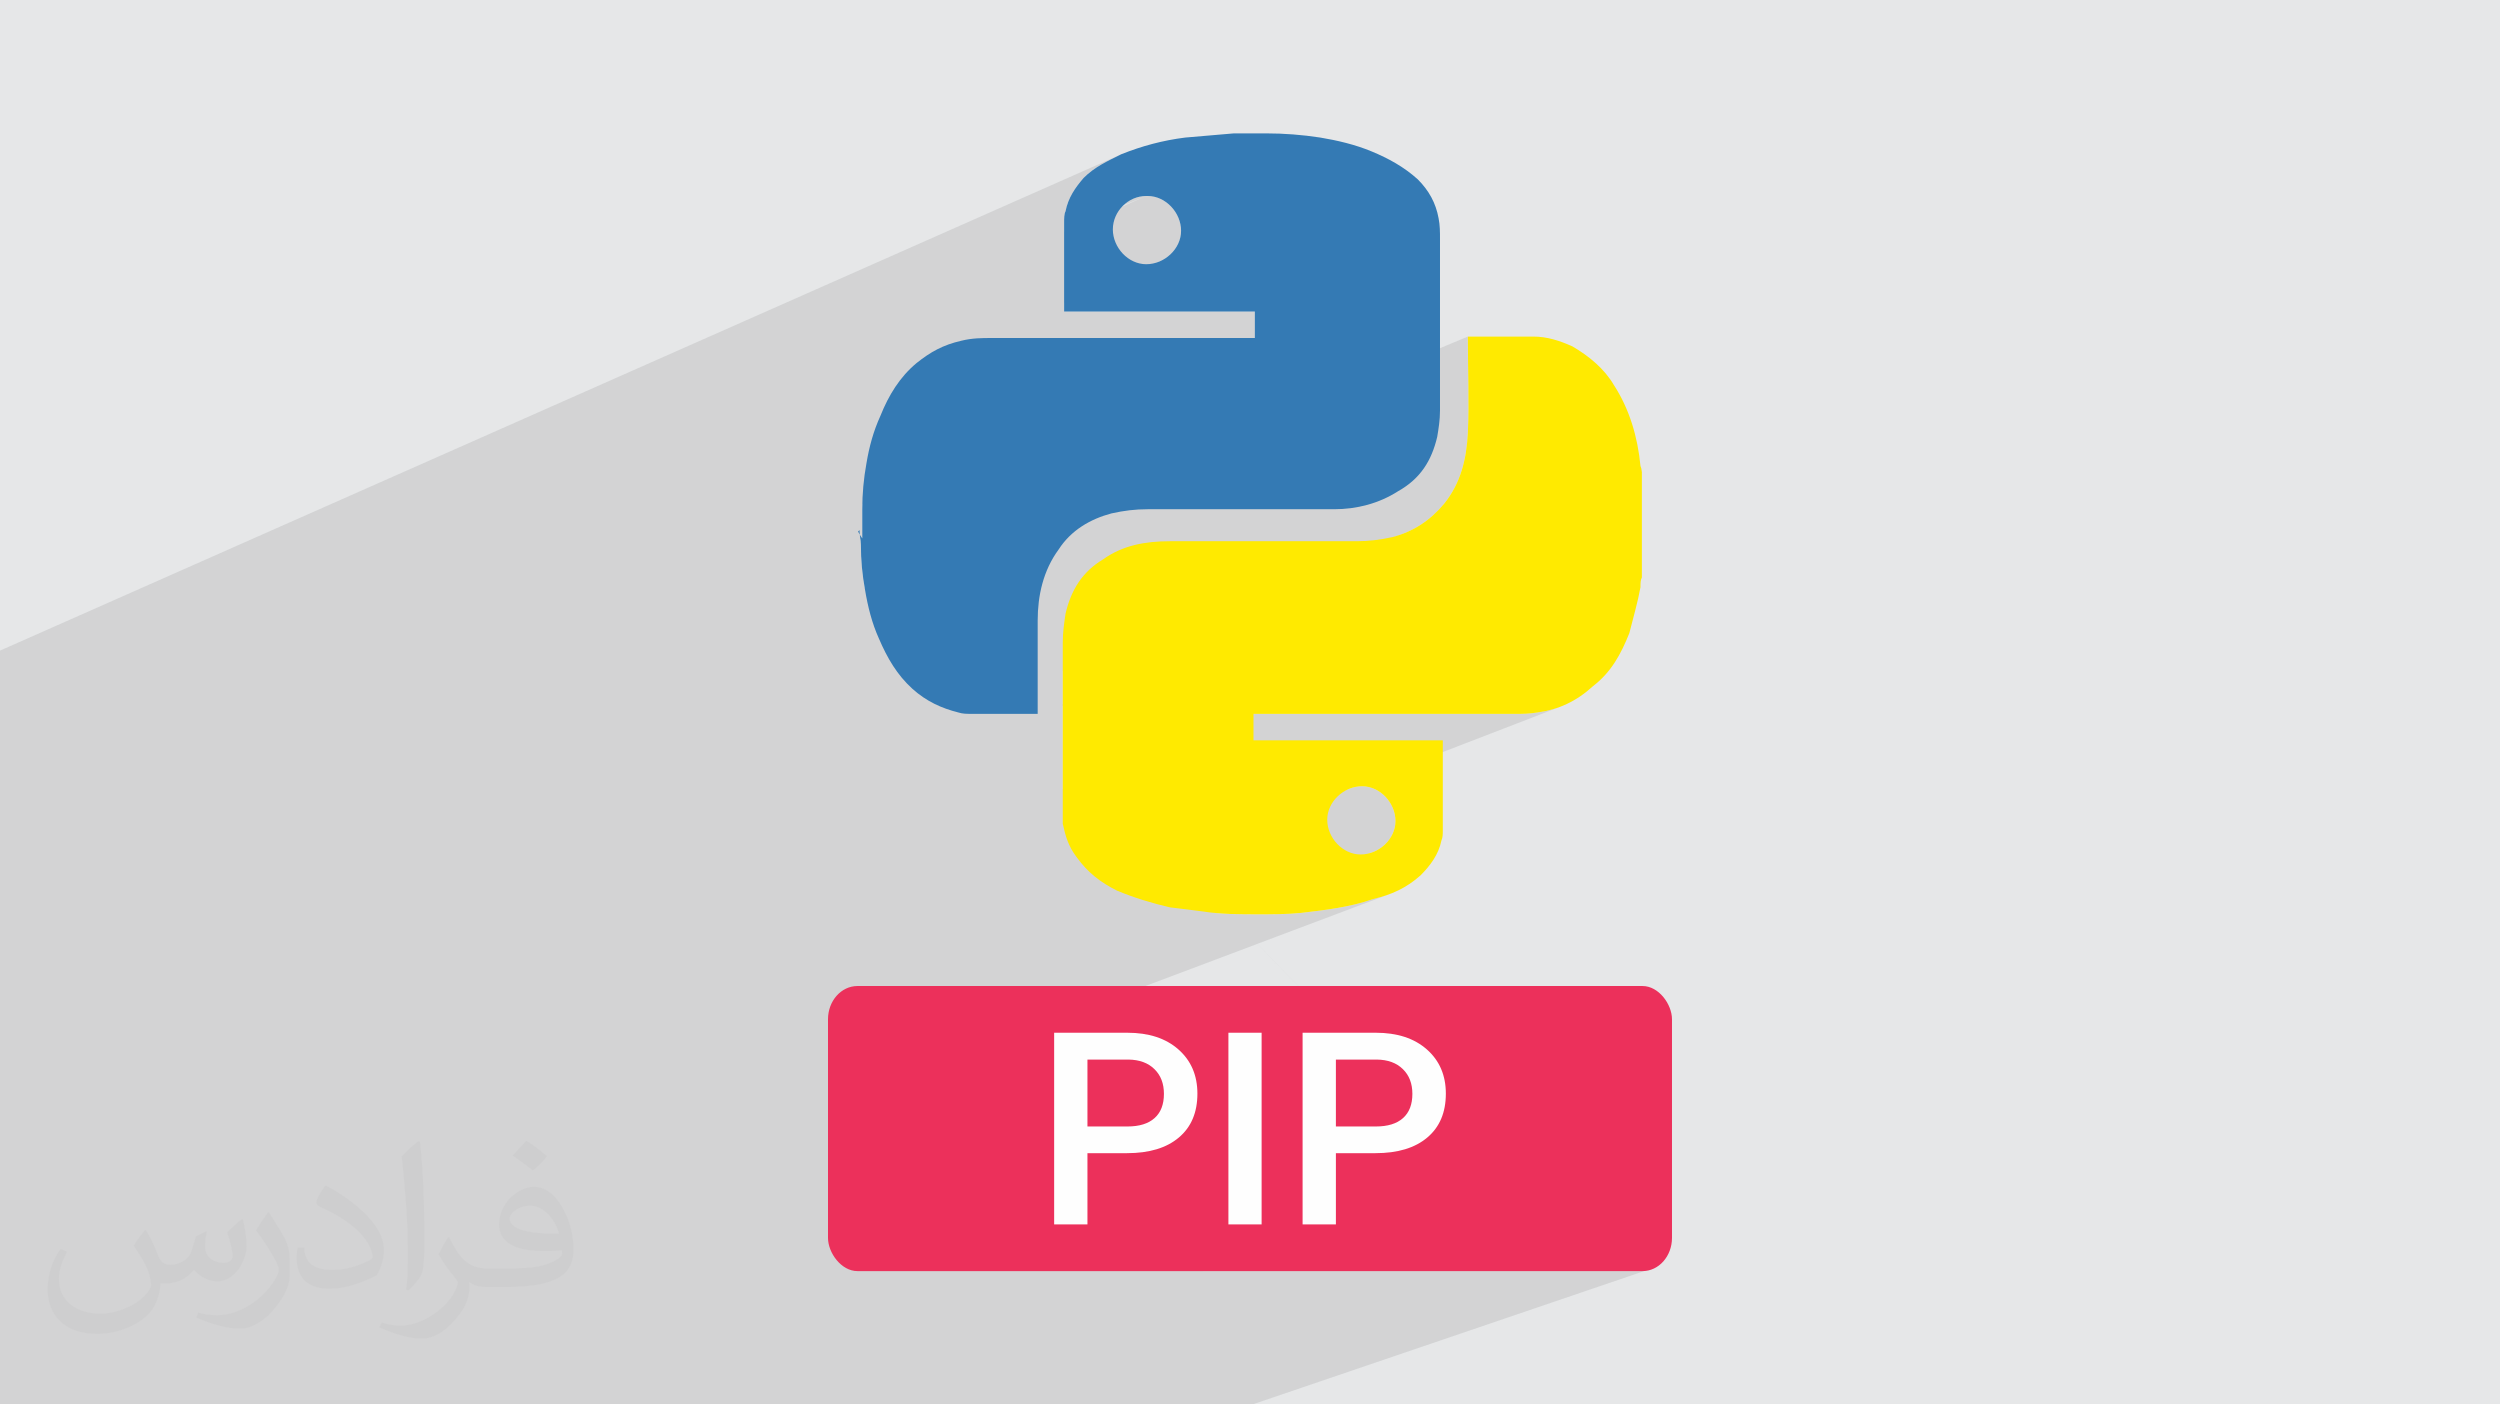
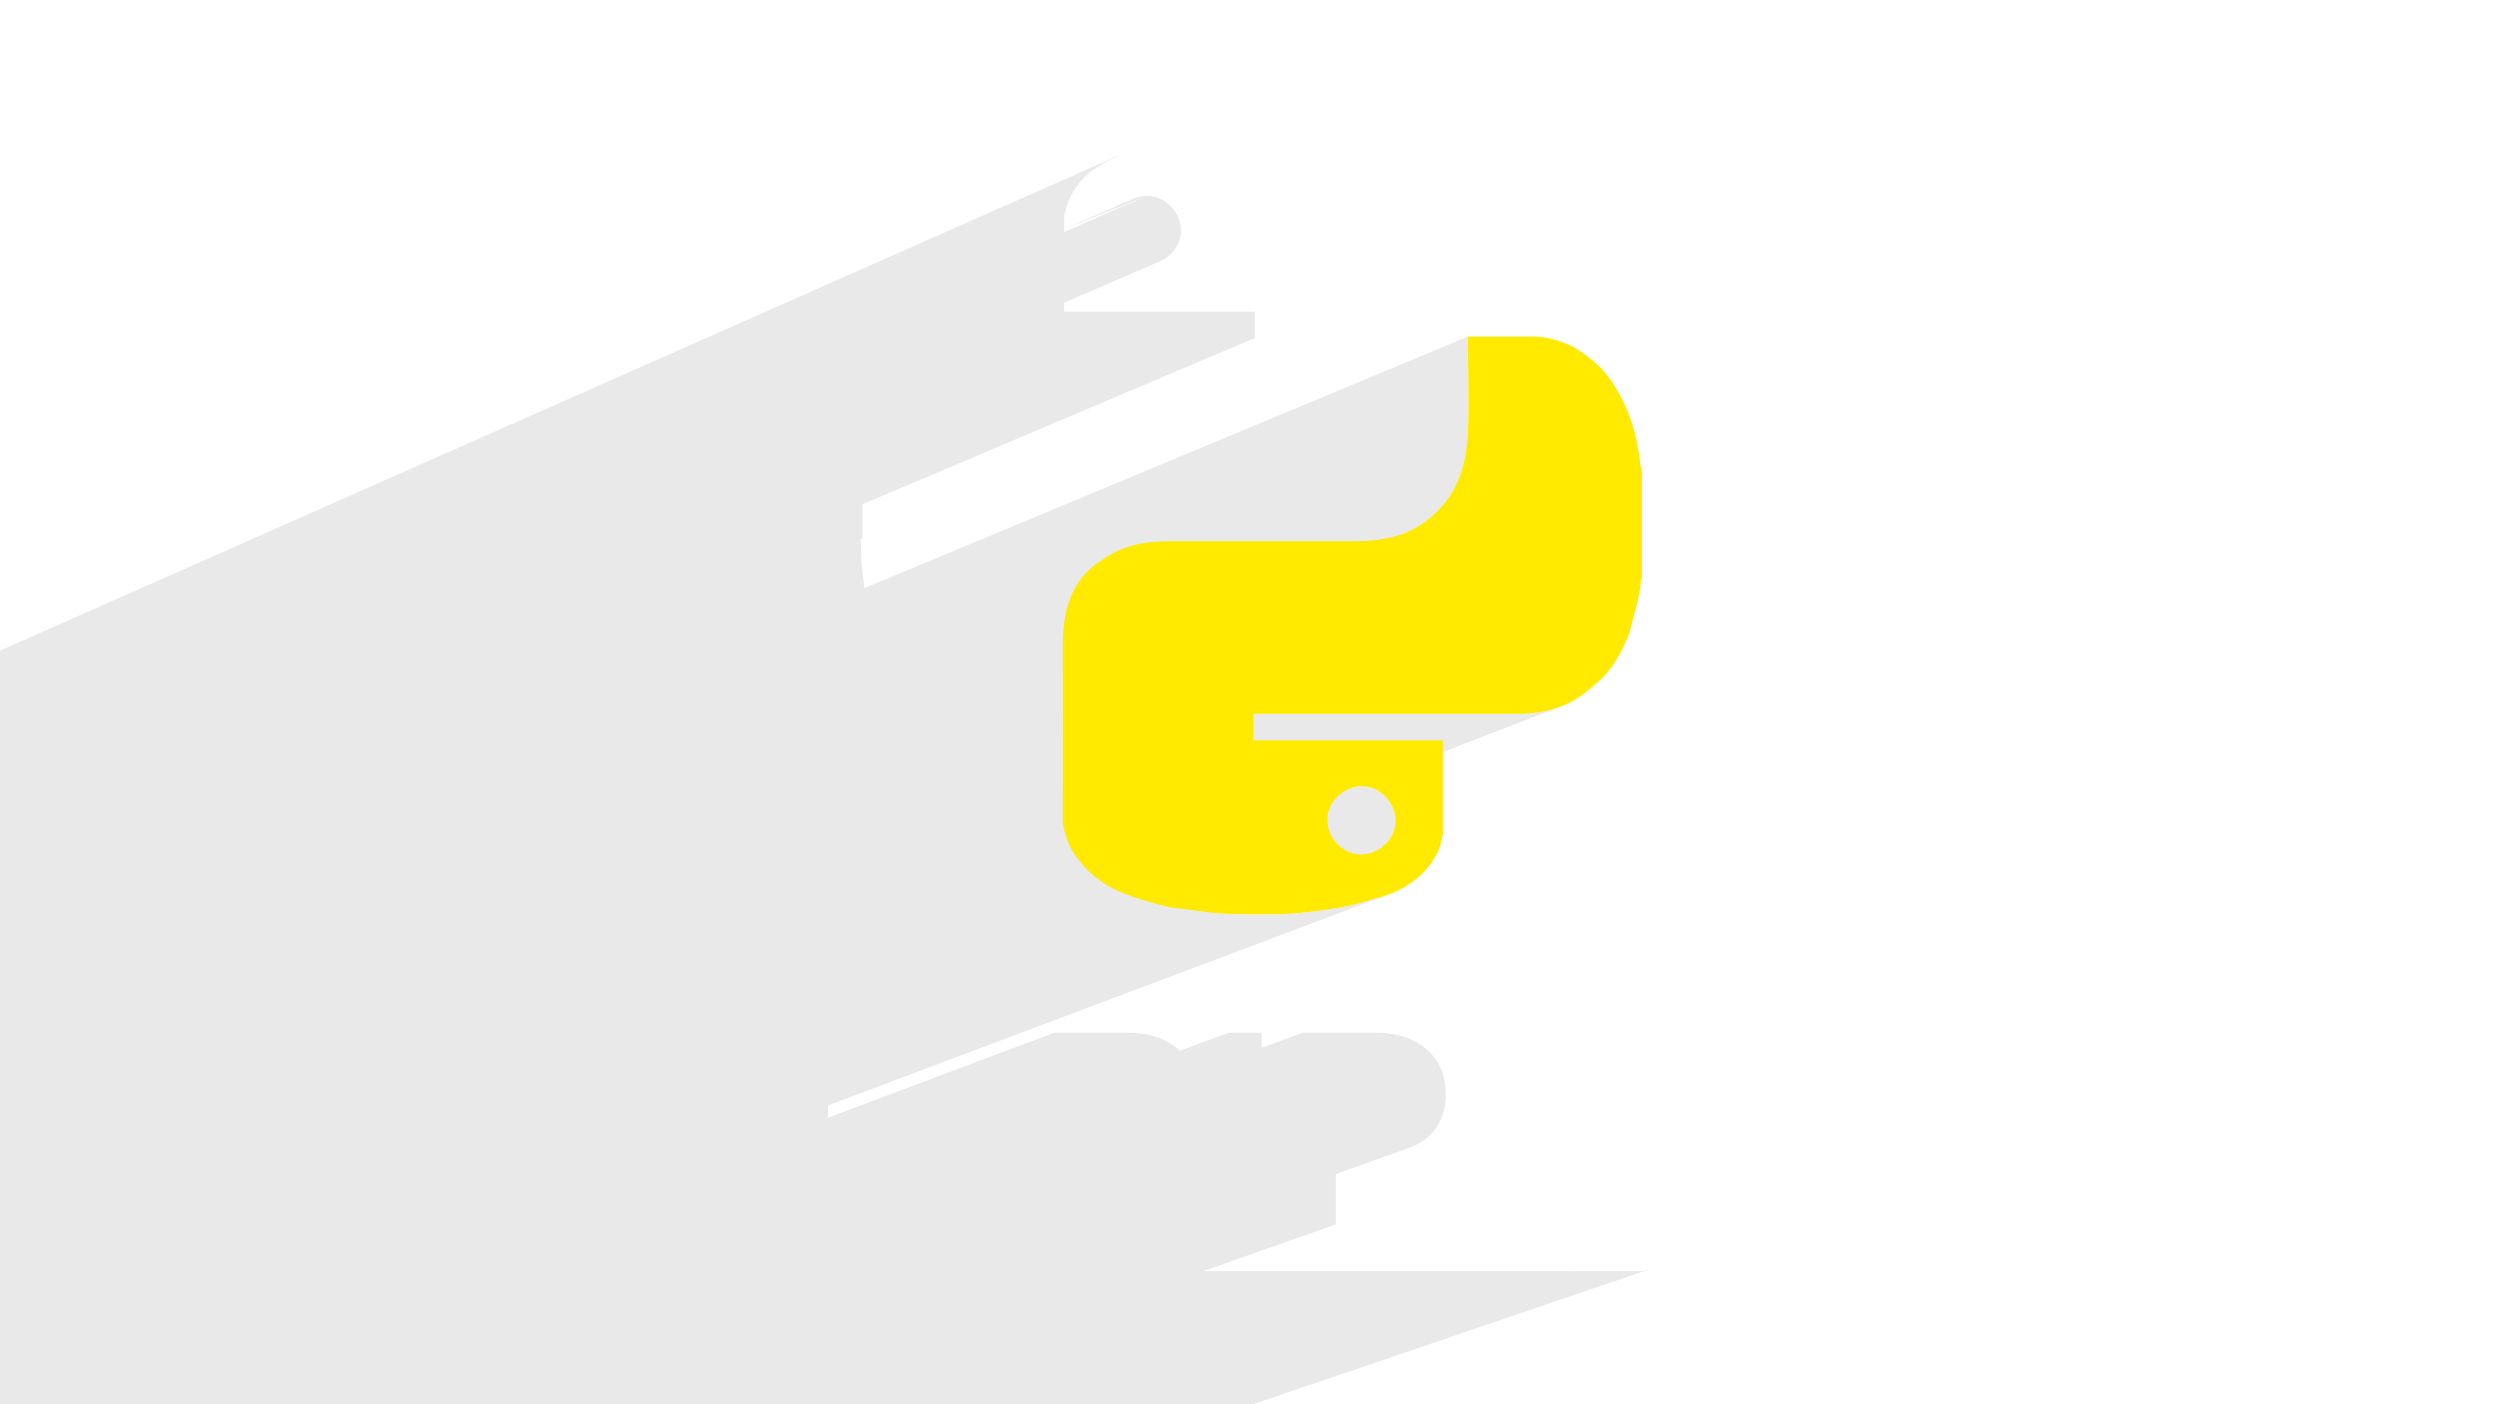
<svg xmlns="http://www.w3.org/2000/svg" xml:space="preserve" width="94.192mm" height="52.917mm" version="1.0" style="shape-rendering:geometricPrecision; text-rendering:geometricPrecision; image-rendering:optimizeQuality; fill-rule:evenodd; clip-rule:evenodd" viewBox="0 0 9404.92 5283.66">
  <defs>
    <style type="text/css">
   
    .fil5 {fill:#EC305B}
    .fil6 {fill:#FEFEFE;fill-rule:nonzero}
    .fil3 {fill:#347AB4;fill-rule:nonzero}
    .fil4 {fill:#FFEA00;fill-rule:nonzero}
    .fil2 {fill:#373435;fill-opacity:0.031}
    .fil1 {fill:#2B2A29;fill-opacity:0.102}
    .fil0 {fill:#E6E7E8}
   
  </style>
  </defs>
  <g id="Layer_x0020_1">
-     <polygon class="fil0" points="-0,0 9404.92,0 9404.92,5283.66 -0,5283.66 " />
    <path class="fil1" d="M6171.46 1784.68l5.21 5.22 0 0 0 0 -5.21 -5.22zm-6171.46 1108.09l0 -20.76 0 -12.5 0 -17.36 0 -42.95 0 -168.81 0 -2.08 0 -0.01 0 -10.14 0 -17.88 0 -4.77 0 -36.25 0 -87.56 0 -24.11 4217.93 -1867.18 -9.77 4.85 -9.64 4.76 -9.52 4.72 -9.4 4.71 -9.27 4.74 -9.15 4.81 -9.03 4.92 -8.91 5.07 -8.78 5.25 -8.65 5.47 -8.54 5.73 -8.41 6.04 -8.29 6.37 -8.16 6.74 -8.04 7.17 -7.92 7.61 -5.83 6.88 -5.68 6.91 -5.54 6.95 -5.36 7.02 -5.18 7.12 -4.98 7.22 -4.77 7.37 -4.54 7.53 -4.29 7.71 -4.03 7.91 -3.75 8.15 -3.46 8.4 -3.16 8.68 -2.84 8.97 -2.5 9.3 -2.15 9.64 -1.73 4.16 -1.29 4.59 -0.93 4.96 -0.63 5.26 -0.37 5.51 -0.2 5.7 -0.07 5.81 -0.01 5.88 0 0.01 0 0.07 0 0.2 0 0.37 0 0.62 0 0.93 0 1.3 0 1.72 0 19.53 0 1.03 0 10.05 309 -135.5 -309 135.5 309 -135.5 0.01 0 5.21 0 4.21 0.24 8.43 0.48 12.33 2.12 11.93 3.41 11.49 4.64 10.96 5.77 10.36 6.83 9.72 7.79 8.98 8.68 8.19 9.47 7.31 10.18 6.38 10.81 5.37 11.36 4.3 11.81 3.16 12.19 1.95 12.48 0.66 12.68 -0.71 12.4 264.79 291.43 -9.13 0 -22.54 0 -22.52 0 -22.5 0 -22.47 0 -22.45 0 -22.43 0 -22.41 0 -22.4 0 -22.38 0 -22.37 0 -22.36 0 -22.36 0 -22.35 0 -22.34 0 -22.35 0 -22.34 0 -22.34 0 -22.35 0 -22.36 0 -22.36 0 -22.37 0 -22.38 0 -22.4 0 -22.41 0 -22.43 0 -22.45 0 -22.47 0 -22.5 0 -22.52 0 -22.54 0 -22.58 0 0 -1.73 0 -1.37 0 -1.12 0 -1 0 -1 0 -1.12 0 -1.37 0 -1.74 0 -19.64 0 -3.03 358.19 -155.07 11.35 -5.37 10.81 -6.38 10.18 -7.31 9.48 -8.19 8.67 -8.98 7.79 -9.72 6.83 -10.36 5.77 -10.96 4.63 -11.49 3.41 -11.93 2.12 -12.33 0.01 -0.24 264.79 291.43 13.45 0 0 13.29 0 1.52 272.39 299.79 528.99 -220.53 0 1.74 0 1.37 0 1.13 0 1 0 1 0 1.12 0 1.37 0 1.73 0.01 10.82 0.05 10.84 0.06 10.88 0.09 10.89 0.11 10.92 0.13 10.95 0.14 10.96 0.14 10.97 0.16 11 0.16 11 0.16 11.02 0.17 11.02 0.15 11.04 0.16 11.04 0.14 11.04 0.13 11.05 0.11 11.04 0.1 11.04 0.07 11.04 0.05 11.03 0.03 11.03 -0.01 11.01 -0.03 11.01 -0.08 10.99 -0.11 10.97 -0.15 10.96 -0.2 10.93 -0.24 10.92 -0.29 10.89 -0.35 10.87 -0.4 10.84 -0.46 10.81 -1.18 18.53 -1.58 18.28 -2.03 18.04 -2.52 17.79 -3.03 17.55 -3.59 17.3 -4.18 17.06 -4.83 16.82 -5.49 16.57 -6.22 16.33 -6.96 16.09 -7.75 15.84 -8.59 15.59 -9.45 15.34 -10.35 15.1 -11.29 14.85 -9.94 11.54 -10.19 11.06 -10.46 10.55 -4.63 4.35 102.92 113.29 675.94 -271.15 0.01 0 0.07 0 -0.09 0.04 -5.19 10.36 -665.27 266.76 0.82 0.9 0 0 -0.82 -0.9 -1508.12 604.72 0 1.42 0 16.1 0 19.63 0 19.64 0 19.64 0 19.64 0 19.64 0 19.64 0 0.38 122.84 128.15 594.63 -234.52 0.01 0 0.07 0 0.2 0 0.37 0 0.62 0 0.93 0 1.3 0 1.72 0 30.93 0 30.93 0 30.93 0 30.92 0 30.92 0 30.92 0 30.91 0 30.91 0 30.89 0 30.89 0 30.88 0 30.86 0 30.86 0 30.84 0 30.83 0 30.82 0 30.8 0 30.78 0 30.77 0 30.74 0 30.73 0 30.71 0 30.68 0 30.67 0 30.64 0 30.61 0 30.59 0 30.57 0 30.53 0 30.51 0 30.48 0 30.45 0 8.1 -0.01 8.59 -0.07 9.09 -0.2 9.57 -0.37 10.05 -0.62 10.55 -0.93 11.04 -1.3 11.53 -1.72 14.6 -2.21 14.37 -2.71 14.14 -3.21 13.91 -3.72 13.7 -4.25 13.5 -4.78 -1457.66 562.24 1.73 1.77 662.64 -255.55 11.82 -4.3 12.19 -3.16 12.48 -1.95 12.69 -0.66 12.64 0.72 12.33 2.12 11.94 3.41 11.48 4.64 10.96 5.77 10.37 6.83 9.71 7.8 8.99 8.67 8.18 9.48 7.32 10.18 6.37 10.81 5.37 11.36 4.3 11.81 3.16 12.19 1.95 12.48 0.66 12.68 -0.72 12.64 -2.12 12.33 -3.41 11.93 -4.64 11.49 -5.77 10.96 -6.83 10.36 -7.79 9.72 -8.68 8.98 -9.47 8.18 -10.18 7.32 -10.81 6.37 -11.36 5.37 -43.23 16.44 1920.06 2062.81 -1920.06 -2062.81 -522.23 198.48 18.1 18.63 8.61 0.38 12.77 0.43 12.76 0.33 12.77 0.23 12.76 0.16 12.77 0.09 12.76 0.05 12.77 0.02 12.76 0 9.88 0 9.99 -0.01 10.07 -0.02 10.15 -0.05 10.22 -0.08 10.26 -0.12 10.29 -0.16 10.3 -0.22 10.31 -0.28 10.29 -0.34 10.26 -0.43 10.21 -0.51 10.15 -0.6 10.08 -0.7 9.98 -0.81 9.88 -0.93 16.74 -1.97 16.85 -2.01 16.94 -2.06 17.02 -2.16 17.09 -2.28 17.13 -2.43 17.16 -2.62 17.17 -2.83 17.18 -3.08 17.16 -3.34 17.13 -3.66 17.09 -3.98 17.02 -4.36 16.95 -4.76 16.85 -5.19 16.75 -5.65 12.64 -3.07 12.4 -3.32 12.17 -3.61 11.95 -3.89 11.73 -4.2 -496.67 186.91 324.75 334.31 121.09 0 14.9 0.25 14.51 0.73 14.13 1.23 13.74 1.73 13.35 2.21 12.97 2.71 12.58 3.2 12.19 3.68 11.8 4.17 11.41 4.66 11.02 5.16 10.63 5.65 10.24 6.14 9.86 6.63 9.47 7.12 9.07 7.62 8.63 8.02 8.08 8.34 7.52 8.66 6.96 8.97 6.41 9.29 5.85 9.6 5.29 9.91 4.74 10.23 4.18 10.54 3.62 10.86 3.07 11.17 2.52 11.48 1.95 11.8 1.4 12.12 0.84 12.43 0.28 12.74 -0.27 13.07 -0.82 12.7 -1.36 12.33 -1.9 11.97 -2.45 11.6 -2.99 11.24 -3.53 10.86 -4.07 10.5 -4.62 10.13 -5.17 9.77 -5.71 9.4 -3.68 5.32 523.37 538.79 238.85 0 12.75 -0.65 12.38 -1.91 11.97 -3.1 -211.49 72.01 422.94 435.4 -422.94 -435.4 -15.88 5.4 412.23 430 -412.23 -430 -1262.92 430 -1609.54 0 -268.35 0 -242.77 0 -208.05 0 -87.69 0 -90.71 0 -85.43 0 -410.87 0 -209 0 -28.33 0 -53.77 0 -176.65 0 -139.72 0 -142.06 0 -115.1 0 -238.82 0 -365.23 0 -114.14 0 -11.47 0 -114 0 0 -2.14 0 -50.53 0 -62.49 0 -7.72 0 -9.32 0 -57.7 0 -0.72 0 -125.85 0 -18.86 0 -15.38 0 -7.97 0 -2.21 0 -10.24 0 -22.18 0 -91.61 0 -133.77 0 -47.96 0 -69.88 0 -1.85 0 -279.6 0 -6.4 0 -7.26 0 -0.03 0 -0.51 0 -1.92 0 -91.09 0 -19.61 0 -2.75 0 -42.3 0 -52.31 0 -45.29 0 -7.3 0 -26.36 0 -17.81 0 -55.93 0 -77.82 0 -8.63 0 -36.24 0 -63.88 0 -37.09 0 -3.72 0 -83.96 0 -1.95 0 -7.32 0 -159.62 0 -17.38 0 -0.06 0 -18.75 0 -14.6 0 -59.2 0 -9.72 0 -17.14 0 -89.72 0 -47.72 0 -144.71 0 -87.28 0 -9.56zm3998.07 -236.61l1508.12 -604.72 665.27 -266.76 -2173.39 871.48zm314.14 -1918.84l-12.63 0.66 -12.32 1.95 -11.93 3.16 -11.48 4.3 -260.64 114.36m-766.24 1166.86l0 0.02 0.84 6.09 0.59 5.96 0.23 5.91 0.06 11.67 0.19 11.44 0.3 11.24 0.44 11.07 0.55 10.91 0.68 10.78 0.8 10.68 0.92 10.58 1.04 10.53 1.17 10.49 1.29 10.47 1.41 10.48 1.54 10.51 1.65 10.56 1.78 10.63 0.6 3.41 125.8 -52.45 -134.99 -138.96 0 4.96 0.07 0.03 -6.94 2.93zm6.87 -7.92l134.99 138.96 9.4 -3.91 -144.38 -150.6 0 8.73 0 6.83zm754.23 776.45l120.34 123.88 2.51 -0.99 -122.84 -128.15 0 5.25zm1927.96 1984.77l-523.37 -538.79 -2.57 3.7 -3.27 4.14 508.99 530.95 20.21 0zm-871.08 -896.75l-324.75 -334.31 -3.34 1.26 319.29 333.06 8.81 0zm-434.38 -447.18l-18.1 -18.63 -2.11 0.8 16.95 17.69 3.26 0.14zm-208.4 -214.55l-1.73 -1.77 -0.27 0.1 1.71 1.78 0.29 -0.11zm-293.76 -302.4l-120.34 -123.88 0 14.01 0 19.64 0 19.64 0 19.64 0 19.64 0 19.64 0 19.63 0 19.64 0 19.64 0 0.22 120.34 -47.46zm-874.57 -915.89l144.38 150.6 1604.86 -669.04 -272.39 -299.79 0 11.03 0 12.06 0 11.81 0 11.82 0 12.07 0 12.56 0 13.3 -1476.66 625.67 -0.13 7.71 -0.06 10.79 0 1.74 0 1.37 0 1.13 0 1 0 1 0 1.12 0 1.37 0 1.73 0 13.5 0 13.07 0 12.71 0 12.4 0 12.16 0 11.97 0 3.13zm2661.98 2776.78l-508.99 -530.95 -3.54 4.5 -7.35 8.29 -7.9 7.91 -8.45 7.54 -8.94 7.15 -9.37 6.7 -9.8 6.22 -10.22 5.77 -10.66 5.3 -11.1 4.83 -11.53 4.38 -272.38 97.01 0 189.56 -499 175.77 1379.23 0zm-859.68 -896.75l-319.29 -333.06 -1611.94 606.59 0 45.78 850.76 -319.32 275.71 0 14.9 0.25 14.51 0.73 14.13 1.23 13.74 1.73 13.35 2.21 12.96 2.71 12.58 3.2 12.19 3.68 11.8 4.17 11.41 4.66 11.02 5.16 10.63 5.65 10.24 6.14 9.86 6.63 9.47 7.12 9.07 7.62 5.16 4.8 182.82 -67.69 124.92 0 0 56.74 154.18 -56.74 145.81 0zm-428.83 -447.32l-16.95 -17.69 -36.23 13.77 1.22 0.13 12.76 1.2 12.77 1.02 12.76 0.85 12.77 0.69 0.9 0.04zm-205.44 -214.3l-1.71 -1.78 -258.78 99.81 2.35 1.52 258.14 -99.55zm985.93 -1291.39l-6.09 5.72 -11.01 9.58 -11.28 9.09 -11.58 8.6 -11.88 8.1 -12.18 7.62 -12.5 7.12 -12.82 6.63 -13.15 6.13 -13.49 5.65 -1283.74 518.31 0 11.52 0 19.64 0 19.64 0 19.64 0 19.64 0 19.64 0 13.82 1502.66 -602.79 -102.92 -113.29z" />
-     <path class="fil2" d="M548.54 4627.69c17.95,27.21 29.6,53.36 40.96,82.43 8.45,16.91 12.93,48.09 52.57,48.09 11.61,0 28.28,-3.42 43.06,-11.61 16.63,-8.73 29.32,-21.94 35.94,-42l15.85 -53.36 38.57 -19.02 2.64 2.64c-5.27,20.09 -6.59,39.36 -6.59,54.43 0,44.63 38.57,61.56 69.22,61.56 17.95,0 34.09,-8.73 34.09,-25.11 0,-21.13 -8.98,-57.06 -20.62,-89.29 17.95,-17.95 35.94,-35.94 56.53,-50.47l3.17 1.6c8.98,38.04 14,75.56 14,100.66 0,24.57 -10.83,51.79 -19.81,69.49 -18.49,34.87 -51.25,62.62 -90.87,62.62 -30.1,0 -63.65,-15.07 -86.66,-43.06l-1.32 0c-21.66,26.96 -55.22,51.25 -108.86,51.25l-16.63 0c-2.64,35.41 -10.29,60.49 -21.94,82.95 -31.95,62.34 -126.81,106.47 -216.1,106.47 -124.17,0 -186.51,-71.59 -186.51,-166.96 0,-58.91 19.27,-113.6 48.88,-152.42l24.29 10.04c-18.49,35.41 -30.91,68.68 -30.91,101.45 0,89.29 72.66,131.83 156.4,131.83 77.68,0 173.83,-49.41 191.28,-106.72 -6.59,-62.62 -30.1,-91.93 -66.04,-148.99 10.83,-19.02 24.83,-38.04 42.28,-58.38l3.17 0 0 0 0 0 -0.02 -0.09zm1432.13 -336.04c26.15,16.39 51.79,35.66 76.87,57.85 -14,19.81 -31.45,37.79 -53.11,53.64 -25.11,-20.34 -50.19,-37.79 -75.84,-56.27 17.42,-19.55 34.62,-38.29 52.04,-55.22l0 0 0 0 0 0 0 0 0 0 0.03 0zm13.47 244.11c-42.28,0 -76.87,27.75 -76.87,48.34 0,44.13 84.53,57.85 185.72,57.31 -12.68,-51.79 -57.06,-105.68 -108.86,-105.68l0.01 0.03zm-94.86 236.19c54.96,0 103.04,-1.6 139.74,-10.83 40.96,-10.29 75.56,-30.91 75.56,-45.17 0,-3.7 0,-8.19 -1.32,-11.89 -22.98,2.11 -49.41,2.11 -72.38,2.11 -74.49,0 -131.55,-16.91 -154.02,-58.66 -5.55,-11.61 -9.51,-24.57 -9.51,-39.36 0,-40.43 17.42,-79.79 48.09,-107 25.61,-22.45 53.89,-36.44 82.67,-36.44 52.04,0 93.51,41.75 122.57,107.54 15.85,35.94 26.68,77.4 26.68,129.72 0,34.87 -9.51,64.19 -31.17,85.85 -40.43,39.11 -114.92,53.89 -229.04,53.89l-51.79 0 0 0 -13.47 0c-28.28,0 -48.62,-5.02 -64.72,-17.42l-2.64 0c0.79,6.59 1.32,12.93 1.32,19.02 0,25.61 -8.45,58.38 -25.61,84.53 -50.72,75.3 -105.68,108.04 -153.24,108.04 -48.09,0 -107,-18.49 -160.11,-42.54l9.51 -18.49c17.17,7.13 40.96,11.89 73.7,11.89 85.85,0 198.66,-82.43 212.66,-163 -3.17,-6.59 -8.98,-15.32 -17.17,-24.57 -25.11,-29.85 -40.96,-54.68 -55.75,-80.83 12.68,-25.11 24.29,-45.17 35.13,-63.4l4.49 -0.53c36.72,74.77 69.99,117.55 144.23,117.55l11.61 0 0 0 53.89 0 0 0 0 0 0 0 0 0 0 0 0.09 0.01zm-371.98 79c6.34,-34.34 6.87,-72.91 6.87,-108.86l0 -53.36c0,-99.6 -12.68,-244.36 -22.98,-338.68 17.95,-19.27 43.06,-42 62.87,-57.31l5.81 1.6c13.47,118.62 16.63,256 16.63,383.06 0,33.3 -1.32,65.79 -4.49,89.55 -1.85,30.1 -19.27,52.83 -56.53,87.7l-8.19 -3.7zm-382.8 -157.19c1.85,46.77 24.83,83.49 105.15,83.49 49.93,0 92.19,-12.93 138.96,-35.13 8.45,-3.7 12.93,-8.73 12.93,-12.93 0,-29.32 -22.45,-68.15 -60.23,-103.55 -36.72,-33.3 -85.34,-62.62 -130.76,-82.18 -15.6,-6.59 -20.62,-13.47 -20.62,-20.09 0,-13.47 17.95,-41.75 32.77,-62.09l5.02 -0.53c52.04,27.21 110.17,67.64 153.24,112.53 39.11,41.47 63.4,83.49 63.4,129.19 0,33.81 -10.29,65.51 -26.96,95.11 -57.06,28.79 -117.83,50.72 -178.06,50.72 -73.17,0 -123.1,-34.34 -123.1,-114.92 0,-8.73 0,-22.19 3.17,-39.64l25.11 0 0 0 0 0 0 0 0 0 0 0 -0.02 0zm-132.37 -132.9l45.45 73.45c16.63,27.21 32.23,56.81 32.23,103.55l0 59.7c0,48.34 -30.91,100.13 -80.83,151.38 -39.11,34.62 -73.7,49.41 -105.68,49.41 -47.55,0 -101.98,-14.79 -164.85,-41.75l7.13 -18.49c19.81,5.27 42.79,9.77 71.06,9.77 90.36,-0.53 182.8,-66.57 225.08,-147.15 5.02,-9.26 6.87,-17.95 6.87,-24.04 0,-9.26 -5.02,-19.55 -8.98,-28.79 -22.98,-43.31 -48.62,-82.95 -76.87,-119.68 14.79,-23.25 29.6,-45.7 45.7,-67.9l3.7 0.53 0 0 0 0 0 0 0 0 0 0 -0.02 0.01z" />
    <g id="_2517202169936">
      <g>
-         <path class="fil3" d="M3243.84 2025.64c0,-31.41 0,-62.83 0,-99.46 0,-5.21 0,-5.21 0,-10.44 0,-57.58 5.21,-115.2 15.73,-172.84 10.43,-62.83 26.16,-120.48 52.36,-178.09 31.41,-78.53 73.3,-146.68 136.16,-199 52.37,-41.89 99.47,-68.09 167.59,-83.78 41.89,-10.46 78.53,-10.46 115.2,-10.46 324.67,0 654.65,0 984.57,0 5.25,0 5.25,0 5.25,0 0,-36.67 0,-62.83 0,-99.47 -240.93,0 -476.56,0 -717.48,0 0,-5.21 0,-5.21 0,-10.43 0,-104.72 0,-209.47 0,-319.46 0,-5.21 0,-5.21 0,-5.21 0,-15.7 0,-31.41 5.22,-41.89 10.46,-52.36 36.66,-89.04 68.08,-125.73 41.89,-41.88 89.04,-62.82 141.43,-88.99 78.53,-31.42 157.14,-52.37 240.93,-62.9 62.83,-5.21 125.73,-10.46 183.3,-15.72 5.22,0 5.22,0 5.22,0 41.88,0 73.3,0 109.93,0 5.26,0 5.26,0 5.26,0 68.04,0 136.16,5.25 204.25,15.72 62.89,10.47 130.95,26.17 193.79,52.37 62.83,26.16 120.48,57.57 172.84,104.69 41.89,41.88 68.09,89.03 78.52,146.67 5.26,26.17 5.26,52.37 5.26,78.53 0,214.72 0,429.46 0,644.17 0,36.67 -5.26,68.09 -10.47,99.47 -20.95,89.03 -62.82,157.14 -146.68,204.25 -73.3,47.11 -157.14,68.09 -240.92,68.09 -230.42,0 -466.09,0 -701.76,0 -47.12,0 -89,5.21 -136.17,15.7 -78.52,20.95 -151.89,62.82 -199,136.16 -57.58,78.53 -78.53,172.84 -78.53,267.09 0,115.2 0,230.42 0,345.62 0,5.21 0,5.21 0,5.21 -5.21,0 -5.21,0 -5.21,0 -78.52,0 -167.63,0 -246.14,0 -15.72,0 -31.41,0 -47.11,-5.21 -62.89,-15.73 -120.48,-41.89 -172.84,-89.04 -57.58,-52.36 -94.25,-115.2 -125.73,-188.53 -26.16,-57.57 -41.89,-120.48 -52.36,-183.3 -10.44,-57.58 -15.7,-109.97 -15.7,-172.84 0,-15.73 -5.25,-31.42 -5.25,-52.37l0 0 -5.22 5.25 5.22 10.44 0 0 10.53 15.73 0 0.04 -0.07 -0.03zm1068.37 -1288.33l0 0c-68.09,0 -125.73,57.57 -125.73,125.73 0,68.08 57.58,130.95 125.73,130.95 68.09,0 130.95,-57.58 130.95,-125.73 0,-68.05 -57.58,-130.95 -125.73,-130.95l0 0 -5.21 0 -0.01 0z" />
        <path class="fil4" d="M6176.66 1774.27c0,136.17 0,267.09 0,398.05 -5.25,10.46 -5.25,20.95 -5.25,36.66 -10.44,57.58 -26.16,109.94 -41.89,172.84 -31.41,78.53 -68.08,146.68 -136.16,199 -62.83,57.58 -130.96,89.04 -209.47,99.47 -31.41,5.21 -57.57,5.21 -78.52,5.21 -324.67,0 -654.65,0 -984.61,0 -5.21,0 -5.21,0 -5.21,0 0,36.66 0,62.83 0,99.46 235.63,0 476.56,0 712.22,0 0,5.25 0,5.25 0,5.25 0,110.01 0,225.21 0,335.2 0,10.44 0,26.16 -5.21,36.66 -10.46,52.37 -41.89,94.25 -78.52,130.95 -52.37,47.12 -110.01,73.31 -178.06,89 -89.03,31.42 -183.3,41.89 -272.3,52.37 -52.36,5.25 -110,5.25 -162.37,5.25 -68.08,0 -136.16,0 -204.25,-10.47 -41.89,-5.21 -78.53,-10.46 -125.73,-15.72 -68.09,-15.7 -136.16,-36.66 -199,-62.83 -62.83,-31.41 -110,-68.08 -151.89,-125.72 -31.41,-41.89 -41.89,-78.53 -52.36,-125.73 0,-15.7 0,-36.67 0,-52.37 0,-209.46 0,-418.98 0,-628.45 0,-41.89 5.25,-73.3 10.46,-109.94 20.95,-89 62.83,-157.14 141.43,-204.26 73.3,-52.36 157.14,-68.08 251.36,-68.08 230.42,0 466.12,0 701.76,0 47.11,0 89.04,-5.22 136.17,-15.73 78.52,-20.95 141.42,-62.83 193.79,-125.73 62.82,-78.52 83.77,-167.63 89.04,-267.09 5.21,-115.2 0,-235.66 0,-350.93 0,-5.21 0,-5.21 0,-10.44 5.21,0 5.21,0 10.43,0 78.53,0 157.14,0 235.67,0 52.36,0 99.46,15.7 146.68,36.67 62.82,36.66 120.47,83.8 157.14,146.68 57.57,89.03 89,193.79 99.46,303.71 5.21,10.44 5.21,26.16 5.21,36.67l0 0 0 0 -5.21 -5.22 0 0 5.21 -10.4 0.07 0 -0.08 0zm-1057.9 1440.21l0 0c68.05,0 130.95,-57.57 130.95,-125.72 0,-68.05 -57.57,-130.96 -125.73,-130.96 -68.08,0 -130.95,57.58 -130.95,125.73 0,68.09 57.58,130.95 125.73,130.95z" />
      </g>
      <g>
-         <rect class="fil5" x="3114.91" y="3709.37" width="3175.08" height="1072.53" rx="110.85" ry="125.12" />
-         <path class="fil6" d="M4090.94 4338.19l0 267.93 -125.26 0 0 -720.98 275.71 0c80.47,0 144.53,20.97 191.86,62.88 47.51,41.93 71.34,97.37 71.34,166.17 0,70.66 -23.15,125.78 -69.64,164.99 -46.49,39.39 -111.4,59 -195.08,59l-148.92 0zm0 -100.42l150.45 0c44.46,0 78.6,-10.47 102.11,-31.6 23.49,-20.97 35.16,-51.39 35.16,-91.11 0,-38.71 -11.83,-69.65 -35.68,-92.99 -23.83,-23.49 -56.45,-35.5 -98.04,-36.01l-154 0 0 251.71zm655.22 368.35l-124.92 0 0 -720.98 124.92 0 0 720.98zm279.44 -267.93l0 267.93 -125.26 0 0 -720.98 275.7 0c80.47,0 144.54,20.97 191.87,62.88 47.5,41.93 71.33,97.37 71.33,166.17 0,70.66 -23.14,125.78 -69.64,164.99 -46.49,39.39 -111.39,59 -195.07,59l-148.92 0zm0 -100.42l150.44 0c44.47,0 78.61,-10.47 102.12,-31.6 23.49,-20.97 35.16,-51.39 35.16,-91.11 0,-38.71 -11.83,-69.65 -35.68,-92.99 -23.83,-23.49 -56.45,-35.5 -98.04,-36.01l-154 0 0 251.71z" />
-       </g>
+         </g>
    </g>
  </g>
</svg>